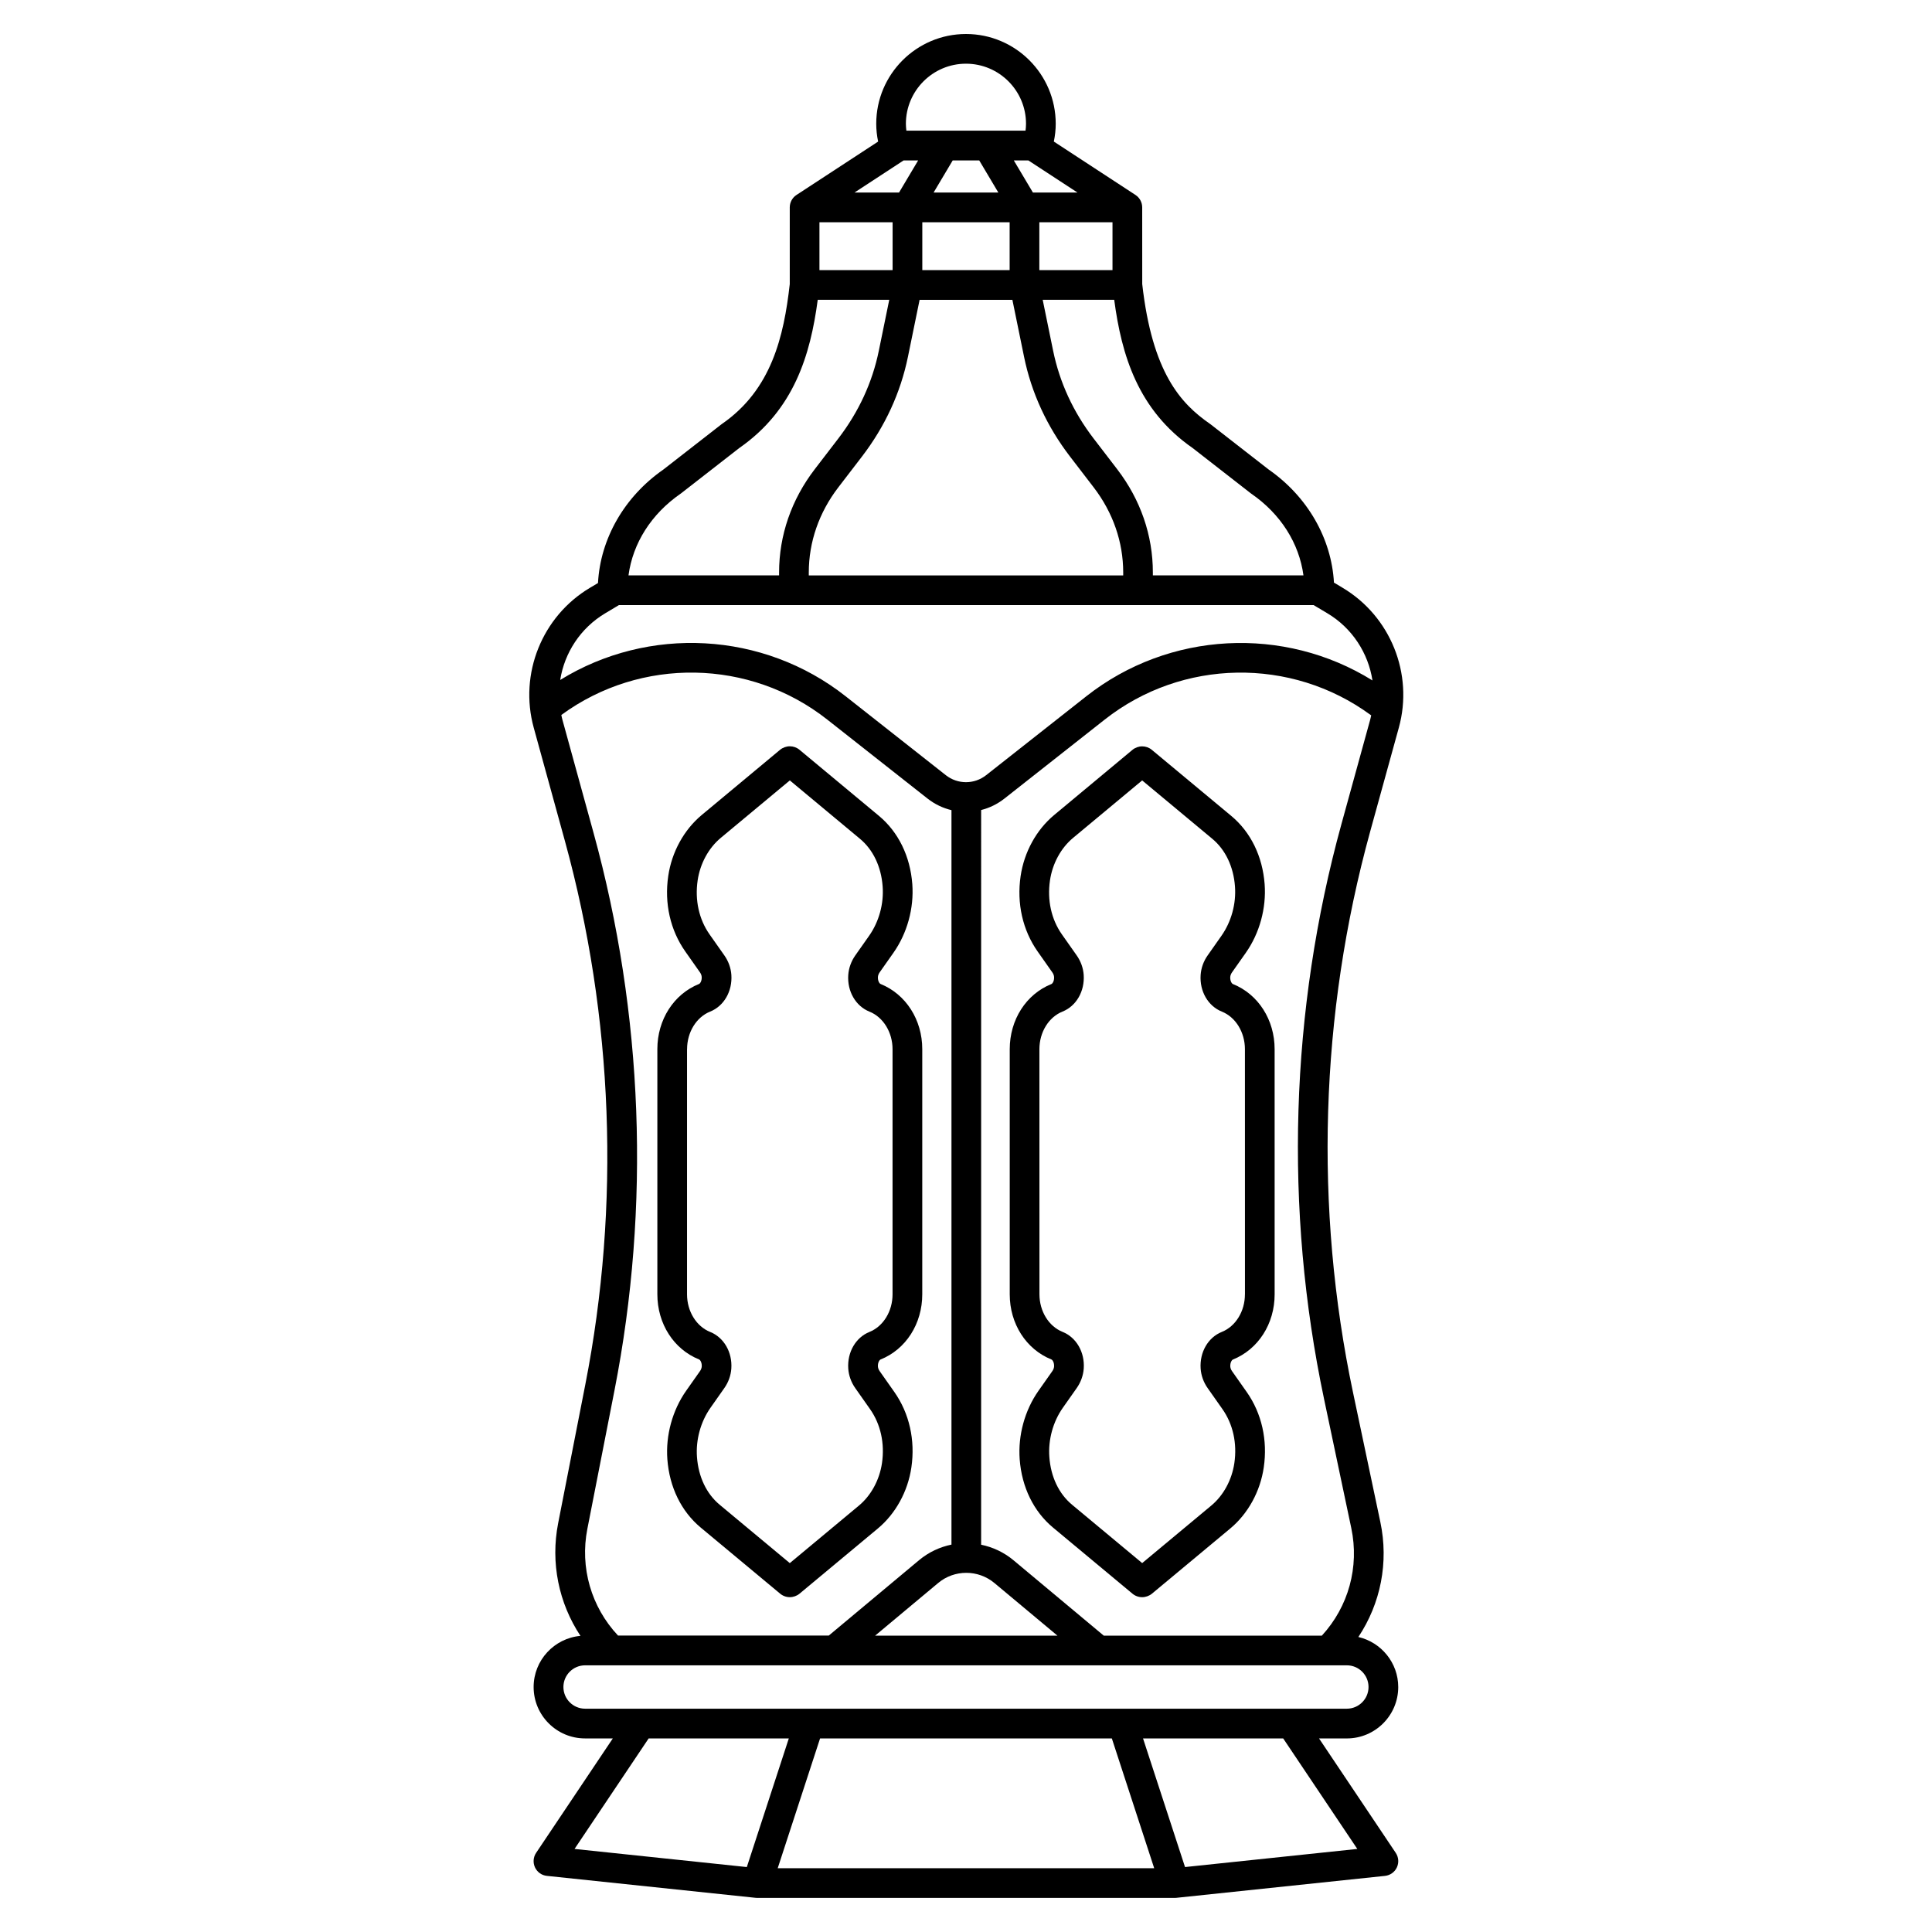
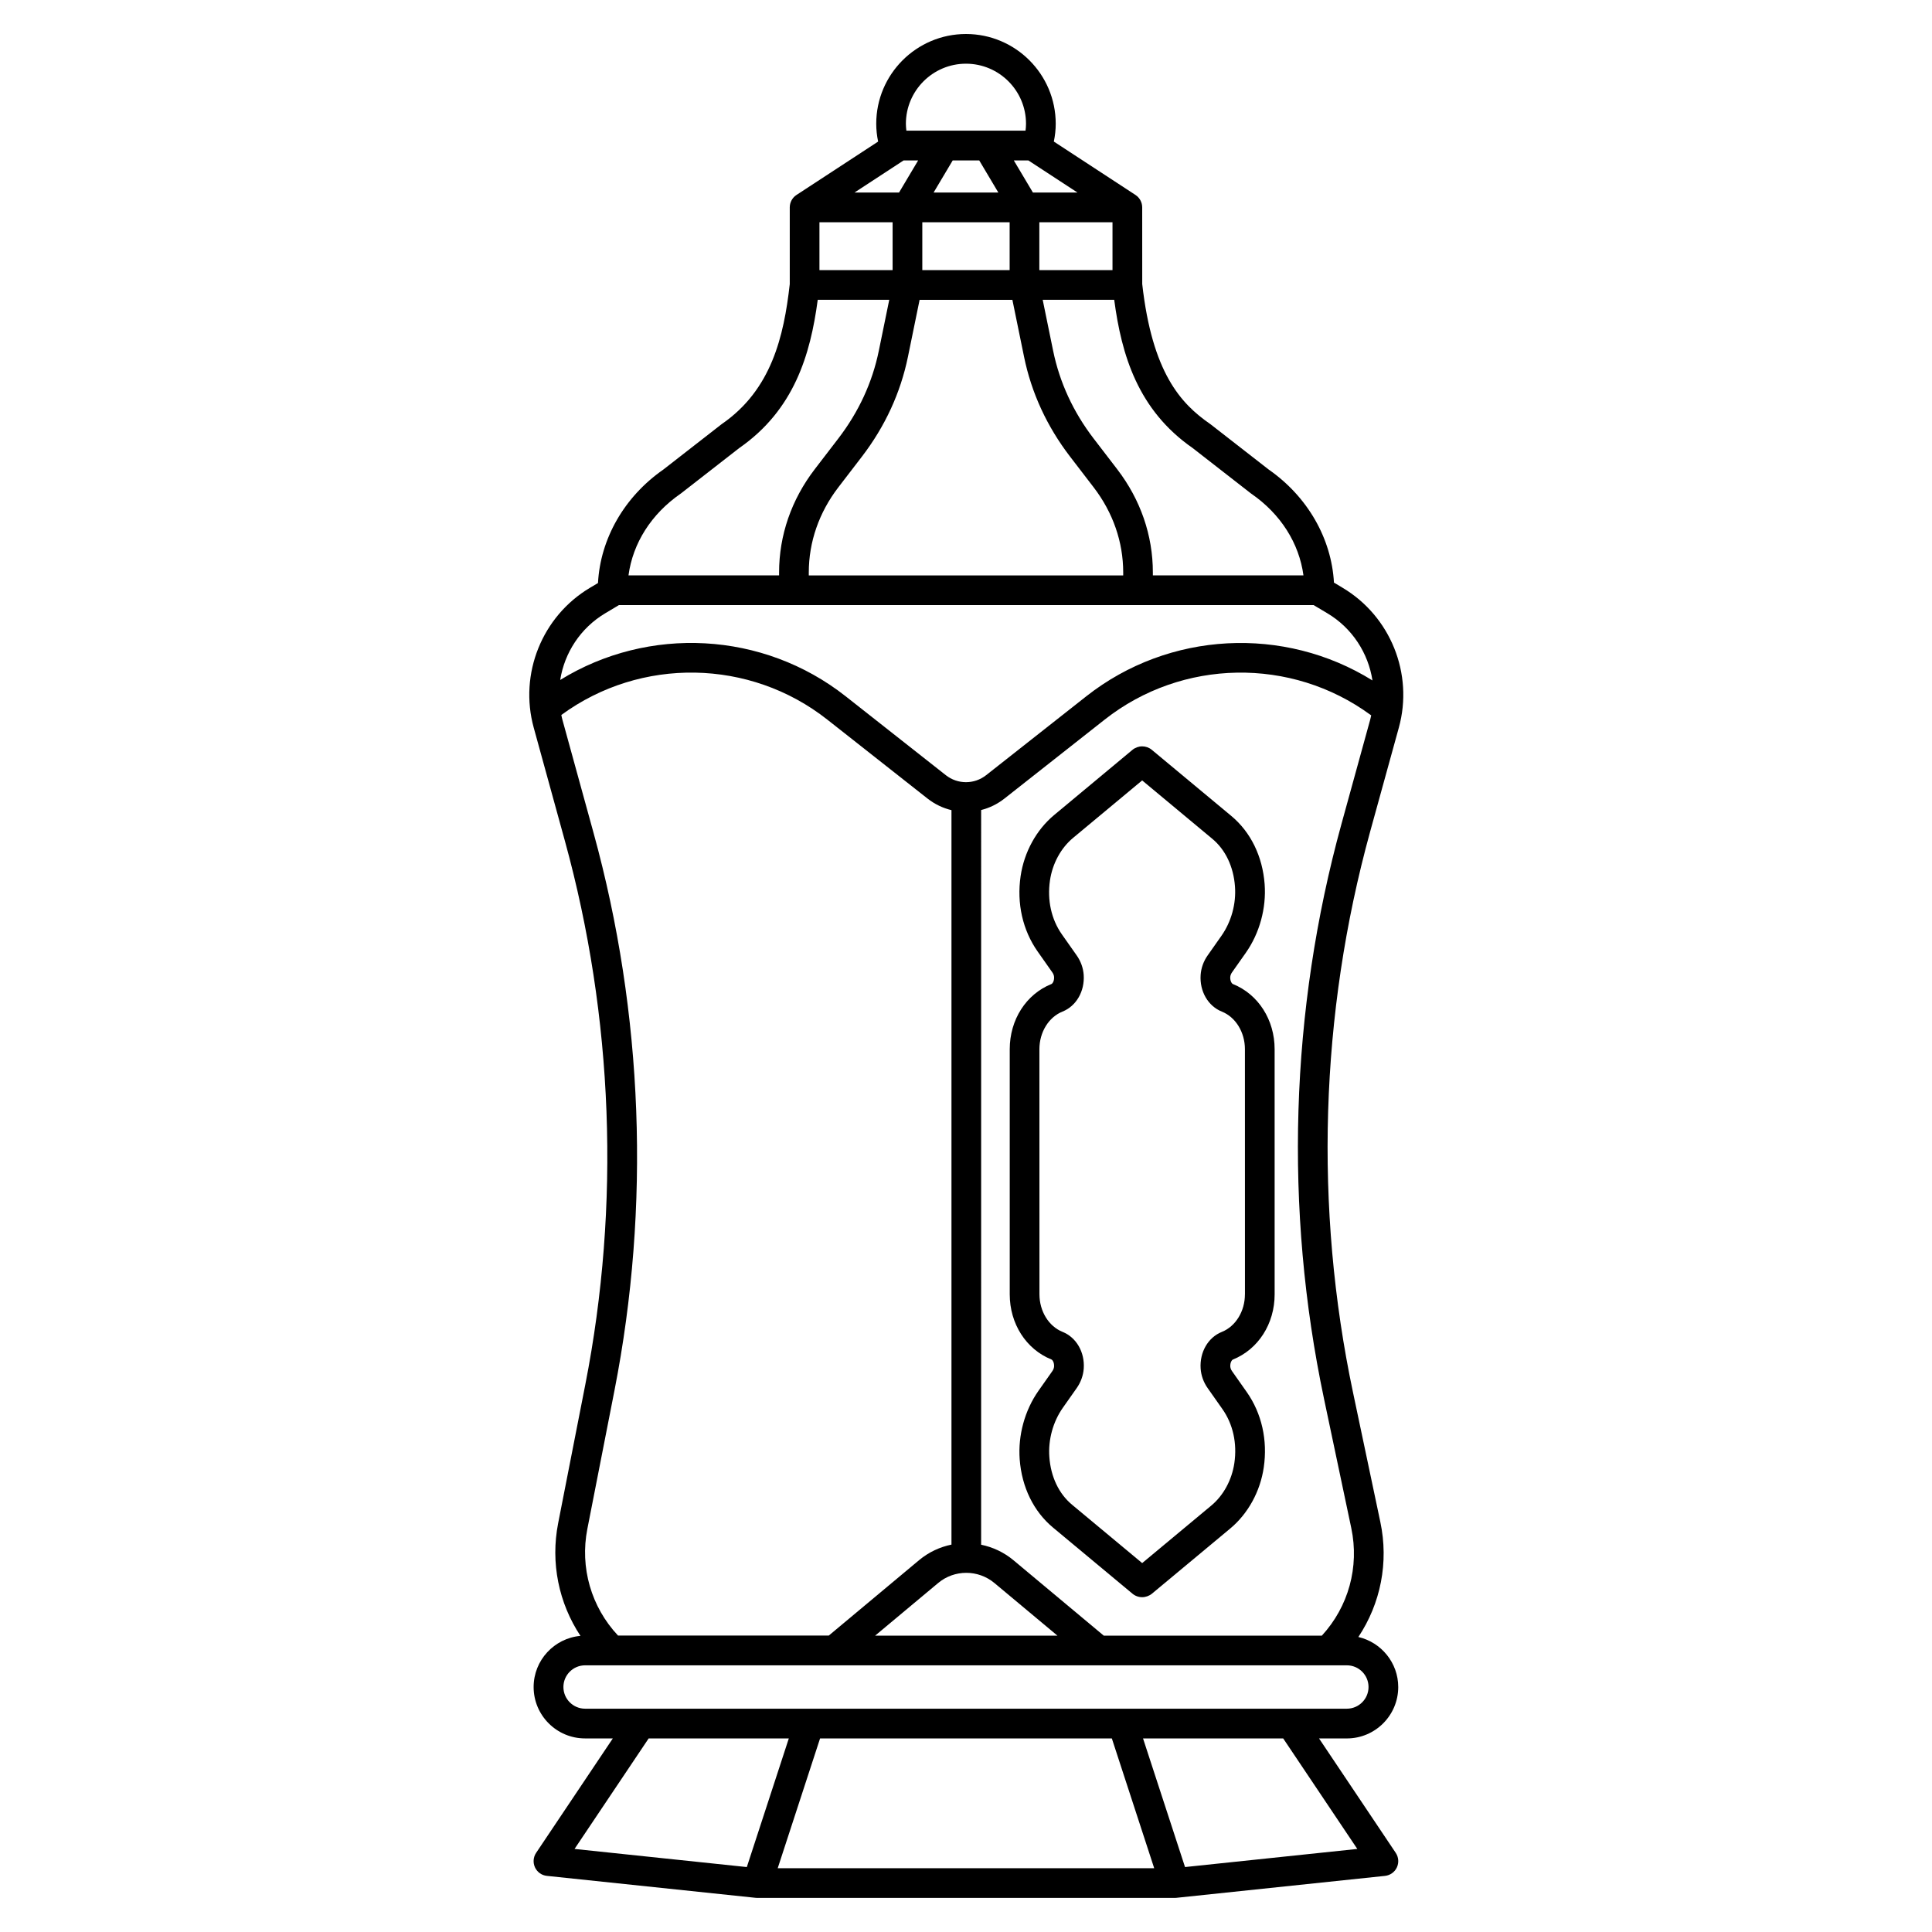
<svg xmlns="http://www.w3.org/2000/svg" fill="#000000" width="800px" height="800px" version="1.1" viewBox="144 144 512 512">
  <g>
    <path d="m514.71 336.82c3.926-14.25-2.203-29.48-14.898-37.047l-2.301-1.379c-0.66-11.73-7.016-22.801-17.297-29.961l-15.379-11.977c-0.059-0.051-0.117-0.09-0.176-0.129-7.766-5.371-15.312-13.578-17.957-37.047l-0.008-20.32c0-1.328-0.668-2.566-1.781-3.297l-21.637-14.148c0.324-1.566 0.5-3.141 0.5-4.723 0-13.117-10.664-23.781-23.781-23.781s-23.785 10.668-23.785 23.785c0 1.586 0.176 3.168 0.5 4.723l-21.637 14.148c-1.113 0.727-1.781 1.969-1.781 3.297v20.328c-1.566 13.895-4.852 27.977-17.957 37.047-0.059 0.039-0.117 0.09-0.176 0.129l-15.379 11.977c-10.32 7.184-16.68 18.301-17.309 30.062l-2.137 1.27c-12.695 7.566-18.812 22.801-14.898 37.047l8.254 29.992c12.859 46.711 14.742 96.539 5.422 144.09l-7.203 36.773c-2.047 10.48 0.156 21.145 5.914 29.844-6.945 0.621-12.41 6.465-12.41 13.559 0 7.508 6.109 13.617 13.617 13.617h7.371l-20.328 30.328c-0.766 1.141-0.875 2.609-0.297 3.856 0.582 1.25 1.781 2.106 3.148 2.242l55.312 5.816c0.129 0.012 0.254 0.02 0.375 0.02h0.039 0.012l110.63 0.004h0.012 0.039c0.129 0 0.254-0.012 0.375-0.02l55.312-5.816c1.367-0.148 2.566-0.992 3.148-2.242s0.473-2.715-0.297-3.856l-20.328-30.328h7.371c7.508 0 13.617-6.109 13.617-13.617 0-6.453-4.527-11.867-10.566-13.266 5.902-8.875 8.09-19.777 5.824-30.473l-7.242-34.332c-10.32-48.945-8.758-100.31 4.516-148.54zm-54.633-74.074 15.379 11.977c0.059 0.051 0.117 0.09 0.176 0.129 7.766 5.371 12.645 13.105 13.797 21.629h-39.91v-0.777c0-9.832-3.266-19.285-9.445-27.344l-6.269-8.168c-5.391-7.035-8.992-14.848-10.715-23.23l-2.766-13.512h18.953c1.945 14.637 6.266 29.191 20.801 39.297zm-101.74 33.742v-0.777c0-8.078 2.707-15.883 7.824-22.555l6.269-8.168c6.121-7.988 10.223-16.887 12.184-26.441l3.09-15.086h24.59l3.09 15.086c1.957 9.566 6.062 18.461 12.184 26.441l6.269 8.168c5.117 6.672 7.824 14.477 7.824 22.555v0.777zm2.824-93.59h19.387v12.684h-19.387zm22.301-16.383h3.856l-5.066 8.512h-11.809zm33.062 0 13.02 8.512h-11.809l-5.066-8.512zm-28.105 29.066v-12.684h23.145v12.684zm31.016-12.684h19.387v12.684h-19.387zm-15.93-16.383 5.066 8.512h-17.16l5.066-8.512zm-3.512-25.633c8.777 0 15.91 7.133 15.91 15.91 0 0.621-0.051 1.23-0.129 1.84h-31.578c-0.07-0.609-0.129-1.23-0.129-1.84 0.012-8.777 7.148-15.91 15.926-15.91zm-75.641 113.96c0.059-0.039 0.117-0.09 0.176-0.129l15.379-11.977c14.523-10.098 18.852-24.66 20.801-39.293h18.953l-2.766 13.512c-1.711 8.383-5.324 16.195-10.715 23.23l-6.269 8.168c-6.18 8.059-9.445 17.516-9.445 27.344v0.777h-39.91c1.152-8.523 6.031-16.258 13.797-21.633zm-19.984 31.695 3.66-2.184h184.09l3.66 2.184c6.574 3.918 10.824 10.539 11.938 17.789-23.41-14.555-53.914-13.066-75.828 4.191l-26.547 20.91c-3.148 2.481-7.547 2.481-10.695 0l-26.547-20.91c-21.855-17.219-52.25-18.746-75.641-4.32 1.137-7.199 5.379-13.762 11.914-17.66zm95.703 254.28c0.008 0 0.008 0 0 0 2.656 0 5.312 0.906 7.477 2.715l16.688 13.934h-48.324l16.688-13.934c2.168-1.82 4.824-2.715 7.473-2.715zm-100.42-11.633 7.203-36.773c9.543-48.738 7.625-99.809-5.559-147.69l-8.254-29.992c-0.117-0.414-0.195-0.828-0.285-1.25 0 0 0.012 0 0.012-0.012 21.02-15.41 49.996-14.906 70.465 1.23l26.547 20.91c1.93 1.516 4.102 2.547 6.367 3.09v194.64c-3.07 0.629-6.031 1.996-8.582 4.121l-23.922 19.977h-55.863c-7.106-7.555-10.137-18.031-8.129-28.258zm16.246 55.52h37.145l-11.129 34.086-45.656-4.801zm122.75 0 11.227 34.398h-99.777l11.227-34.402zm65.051 29.285-45.656 4.801-11.129-34.086h37.145zm2.973-42.914c0 3.168-2.578 5.746-5.746 5.746h-201.87c-3.168 0-5.746-2.578-5.746-5.746s2.578-5.746 5.746-5.746h201.87c3.168 0 5.746 2.578 5.746 5.746zm-11.809-76.438 7.242 34.332c2.164 10.281-0.738 20.812-7.805 28.496h-57.789l-23.922-19.977c-2.547-2.125-5.512-3.492-8.582-4.121l0.004-194.7c2.203-0.551 4.32-1.574 6.199-3.059l26.547-20.91c20.469-16.129 49.445-16.629 70.465-1.23 0.051 0.039 0.109 0.059 0.156 0.098-0.09 0.383-0.156 0.777-0.266 1.16l-7.617 27.652c-13.617 49.438-15.211 102.08-4.633 152.25z" />
-     <path d="m329.27 504.27c0.277 0.109 0.766 0.797 0.699 1.879-0.031 0.395-0.188 0.816-0.453 1.191l-3.672 5.215c-3.641 5.176-5.461 11.809-4.988 18.176 0.551 7.379 3.691 13.805 8.836 18.086l21.008 17.484c0.727 0.621 1.652 0.965 2.617 0.965 0.914 0 1.879-0.344 2.578-0.934l20.734-17.258c4.723-3.926 7.961-9.832 8.895-16.195 1.062-7.242-0.543-14.336-4.508-19.977l-3.906-5.551c-0.266-0.375-0.422-0.797-0.453-1.191-0.07-1.082 0.422-1.77 0.699-1.879 6.723-2.695 11.051-9.477 11.051-17.27v-64.977c0-7.793-4.34-14.562-11.051-17.27-0.277-0.109-0.766-0.797-0.699-1.879 0.031-0.395 0.188-0.816 0.453-1.191l3.672-5.215c3.641-5.176 5.461-11.809 4.988-18.176-0.551-7.379-3.691-13.805-8.836-18.086l-21.059-17.516c-0.719-0.602-1.633-0.926-2.566-0.926-0.914 0-1.879 0.344-2.59 0.934l-20.734 17.258c-4.723 3.926-7.969 9.832-8.895 16.195-1.062 7.242 0.543 14.336 4.508 19.977l3.906 5.551c0.266 0.375 0.422 0.797 0.453 1.191 0.07 1.082-0.422 1.77-0.699 1.879-6.711 2.695-11.051 9.477-11.051 17.27v64.973c0 7.801 4.34 14.57 11.062 17.266zm-3.188-82.234c0-4.488 2.461-8.492 6.121-9.957 3.652-1.465 5.902-5.371 5.617-9.711-0.129-1.84-0.766-3.633-1.871-5.195l-3.906-5.551c-2.805-3.984-3.926-9.074-3.16-14.309 0.66-4.469 2.894-8.582 6.148-11.285l18.281-15.211 18.586 15.469c3.492 2.902 5.629 7.391 6.012 12.625 0.344 4.586-0.965 9.348-3.57 13.059l-3.672 5.215c-1.094 1.555-1.742 3.356-1.871 5.195-0.297 4.34 1.969 8.246 5.617 9.711 3.66 1.465 6.121 5.473 6.121 9.957v64.973c0 4.488-2.461 8.492-6.121 9.957-3.652 1.465-5.902 5.371-5.617 9.711 0.129 1.84 0.766 3.633 1.871 5.195l3.906 5.551c2.805 3.984 3.926 9.074 3.16 14.309-0.66 4.469-2.894 8.59-6.148 11.285l-18.281 15.211-18.586-15.469c-3.492-2.902-5.629-7.391-6.012-12.625-0.344-4.586 0.965-9.348 3.57-13.059l3.66-5.207c1.102-1.555 1.742-3.356 1.871-5.195 0.297-4.34-1.969-8.246-5.617-9.711-3.66-1.465-6.121-5.473-6.121-9.957v-64.98z" />
    <path d="m470.73 404.78c-0.277-0.109-0.766-0.797-0.699-1.879 0.031-0.395 0.188-0.816 0.453-1.191l3.672-5.215c3.641-5.176 5.461-11.809 4.988-18.176-0.551-7.379-3.691-13.805-8.836-18.086l-21.059-17.516c-0.719-0.602-1.633-0.926-2.566-0.926-0.914 0-1.879 0.344-2.578 0.934l-20.734 17.258c-4.723 3.926-7.961 9.832-8.895 16.195-1.062 7.242 0.543 14.336 4.508 19.977l3.906 5.551c0.266 0.375 0.422 0.797 0.453 1.191 0.07 1.082-0.422 1.77-0.699 1.879-6.723 2.695-11.051 9.477-11.051 17.27v64.973c0 7.793 4.34 14.562 11.051 17.258 0.277 0.109 0.766 0.797 0.699 1.879-0.031 0.395-0.188 0.816-0.453 1.191l-3.672 5.215c-3.641 5.176-5.461 11.809-4.988 18.176 0.551 7.379 3.691 13.805 8.836 18.086l21.008 17.484c0.727 0.621 1.652 0.965 2.617 0.965 0.914 0 1.879-0.344 2.59-0.934l20.734-17.258c4.723-3.926 7.969-9.832 8.895-16.195 1.062-7.242-0.543-14.336-4.508-19.977l-3.906-5.551c-0.266-0.375-0.422-0.797-0.453-1.191-0.07-1.082 0.422-1.77 0.699-1.879 6.711-2.695 11.051-9.477 11.051-17.27l-0.004-64.98c0-7.781-4.34-14.562-11.059-17.258zm3.188 82.234c0 4.488-2.461 8.492-6.121 9.957-3.652 1.465-5.902 5.371-5.617 9.711 0.129 1.84 0.766 3.633 1.871 5.195l3.906 5.551c2.805 3.984 3.926 9.074 3.16 14.309-0.66 4.469-2.894 8.59-6.148 11.285l-18.281 15.211-18.586-15.469c-3.492-2.902-5.629-7.391-6.012-12.625-0.344-4.586 0.965-9.348 3.57-13.059l3.672-5.215c1.094-1.555 1.742-3.356 1.871-5.195 0.297-4.34-1.969-8.246-5.617-9.711-3.66-1.465-6.121-5.473-6.121-9.957l-0.012-64.965c0-4.488 2.461-8.492 6.121-9.957 3.652-1.465 5.902-5.371 5.617-9.711-0.129-1.84-0.766-3.633-1.871-5.195l-3.906-5.551c-2.805-3.984-3.926-9.074-3.16-14.309 0.66-4.469 2.894-8.59 6.148-11.285l18.281-15.211 18.586 15.469c3.492 2.902 5.629 7.391 6.012 12.625 0.344 4.586-0.965 9.348-3.57 13.059l-3.66 5.207c-1.102 1.555-1.742 3.356-1.871 5.195-0.297 4.34 1.969 8.246 5.617 9.711 3.66 1.465 6.121 5.473 6.121 9.957l0.008 64.973z" />
  </g>
</svg>